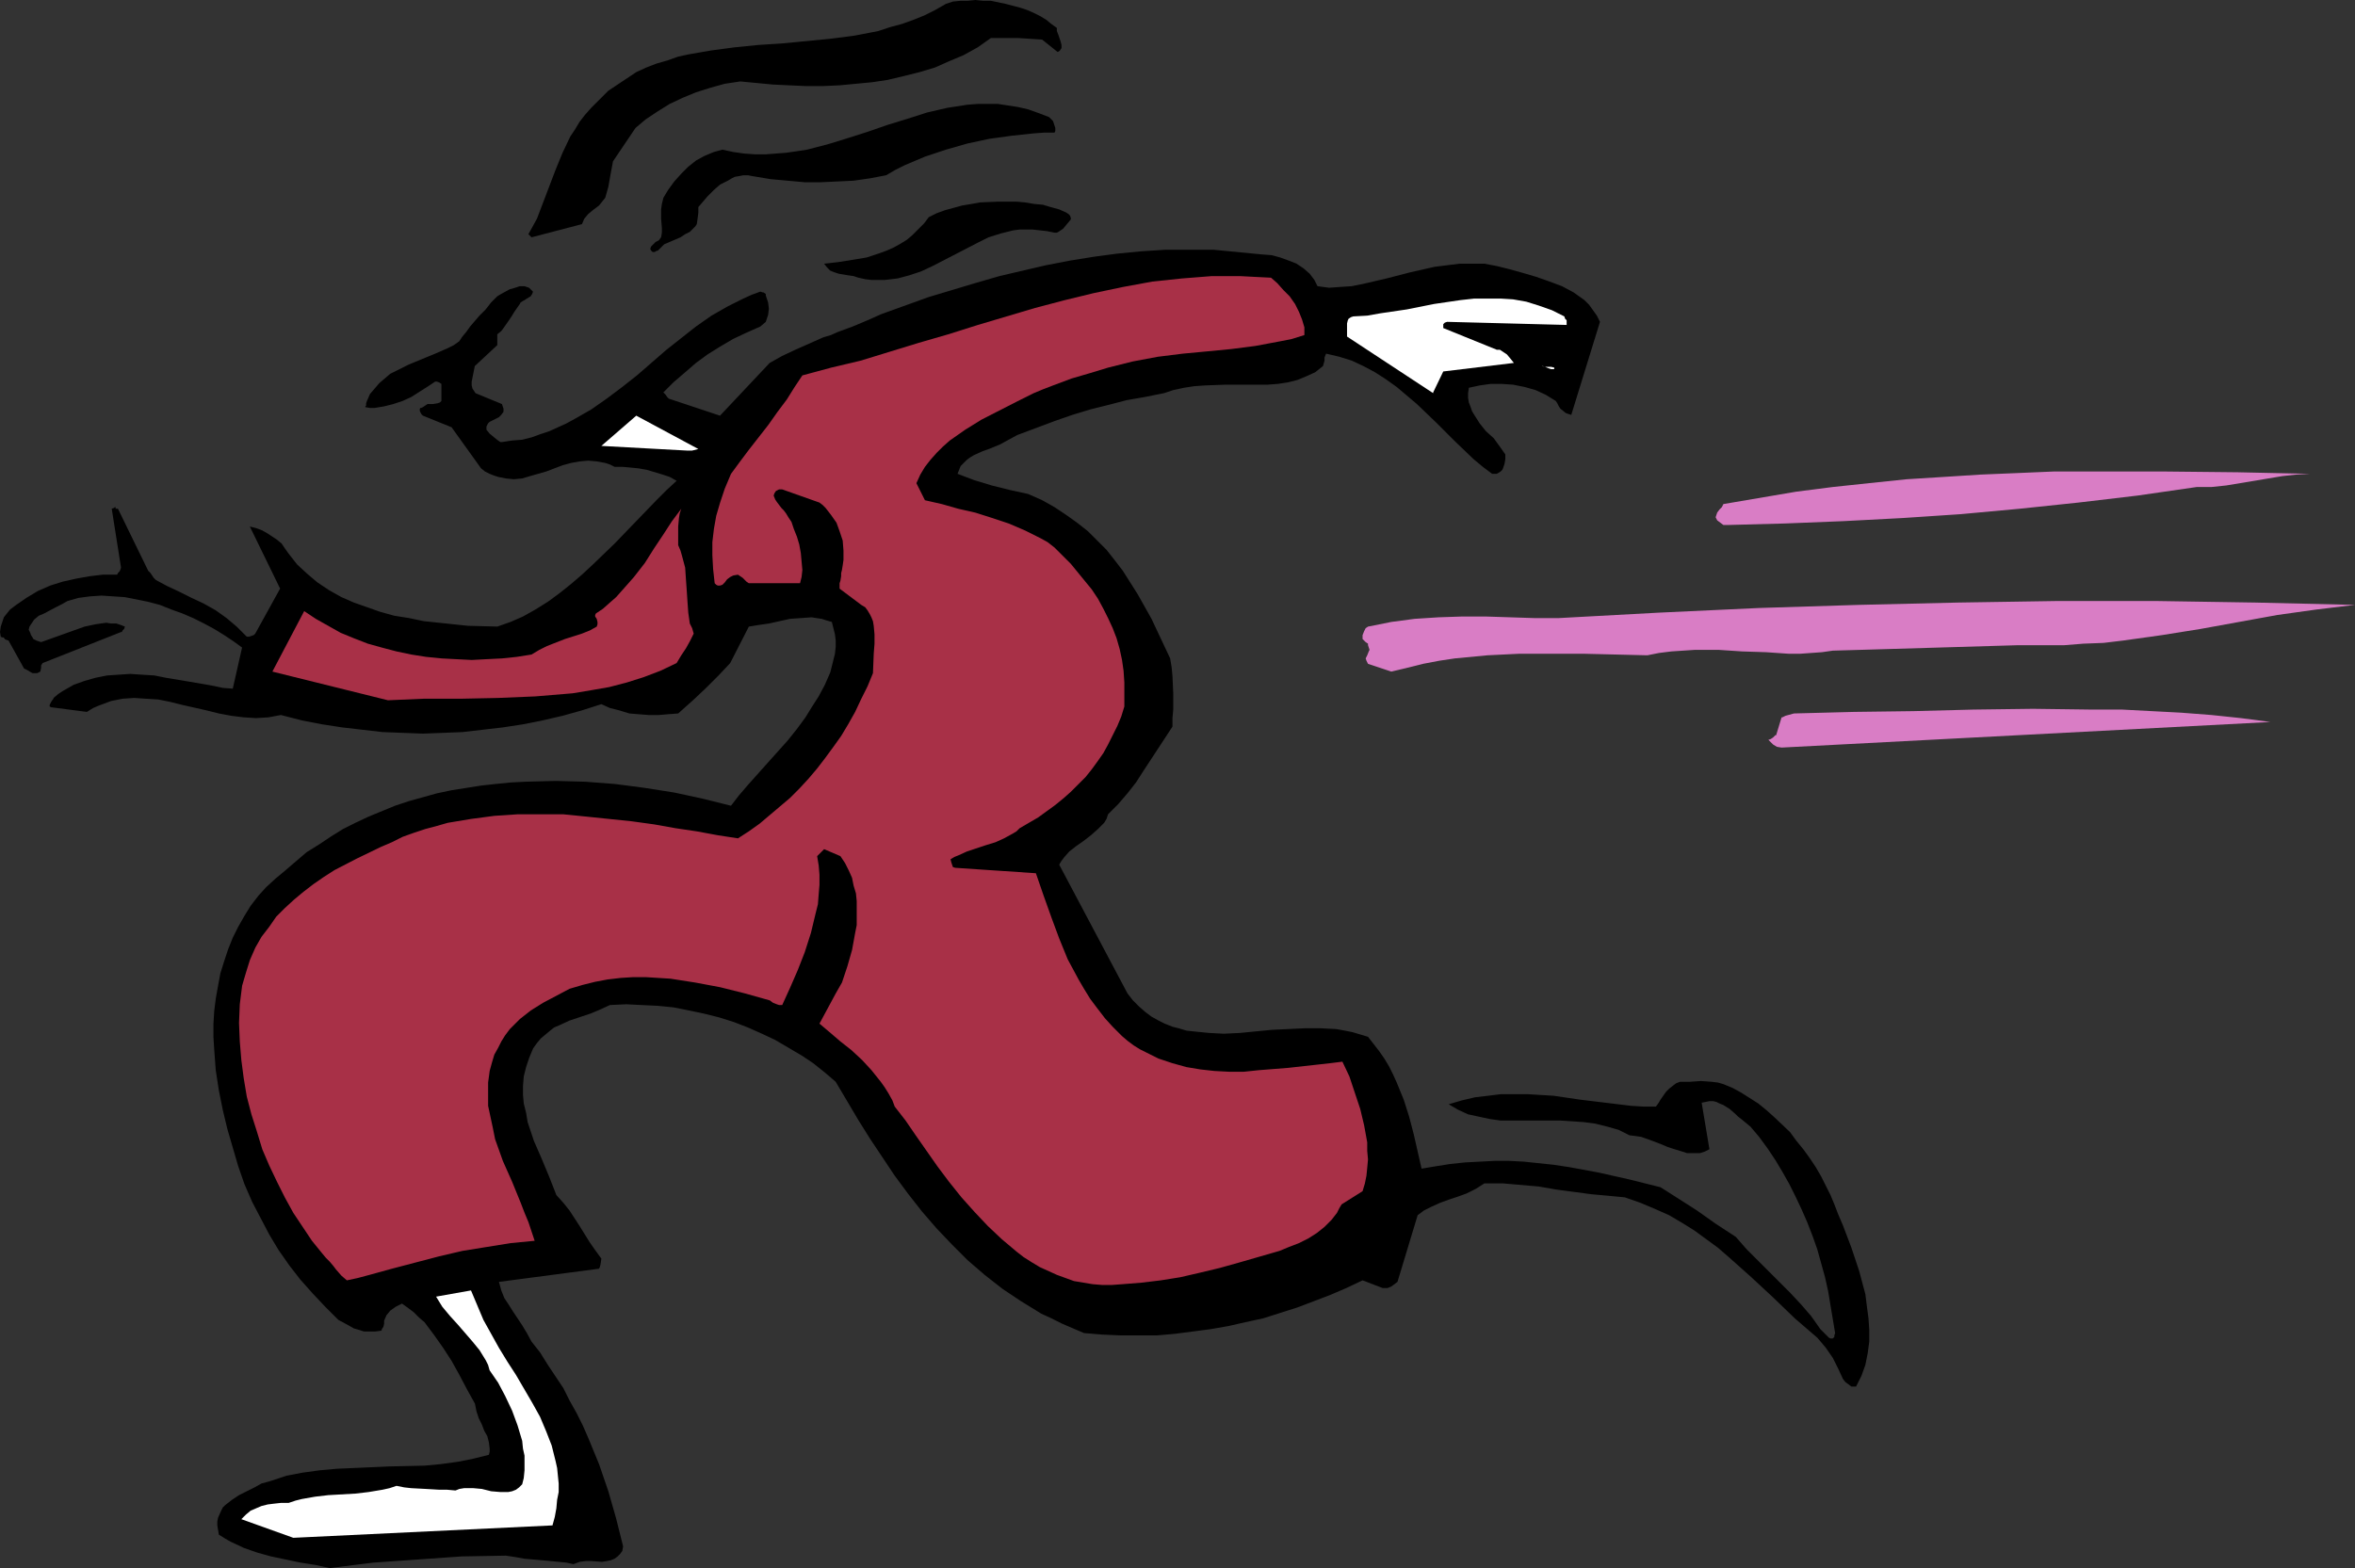
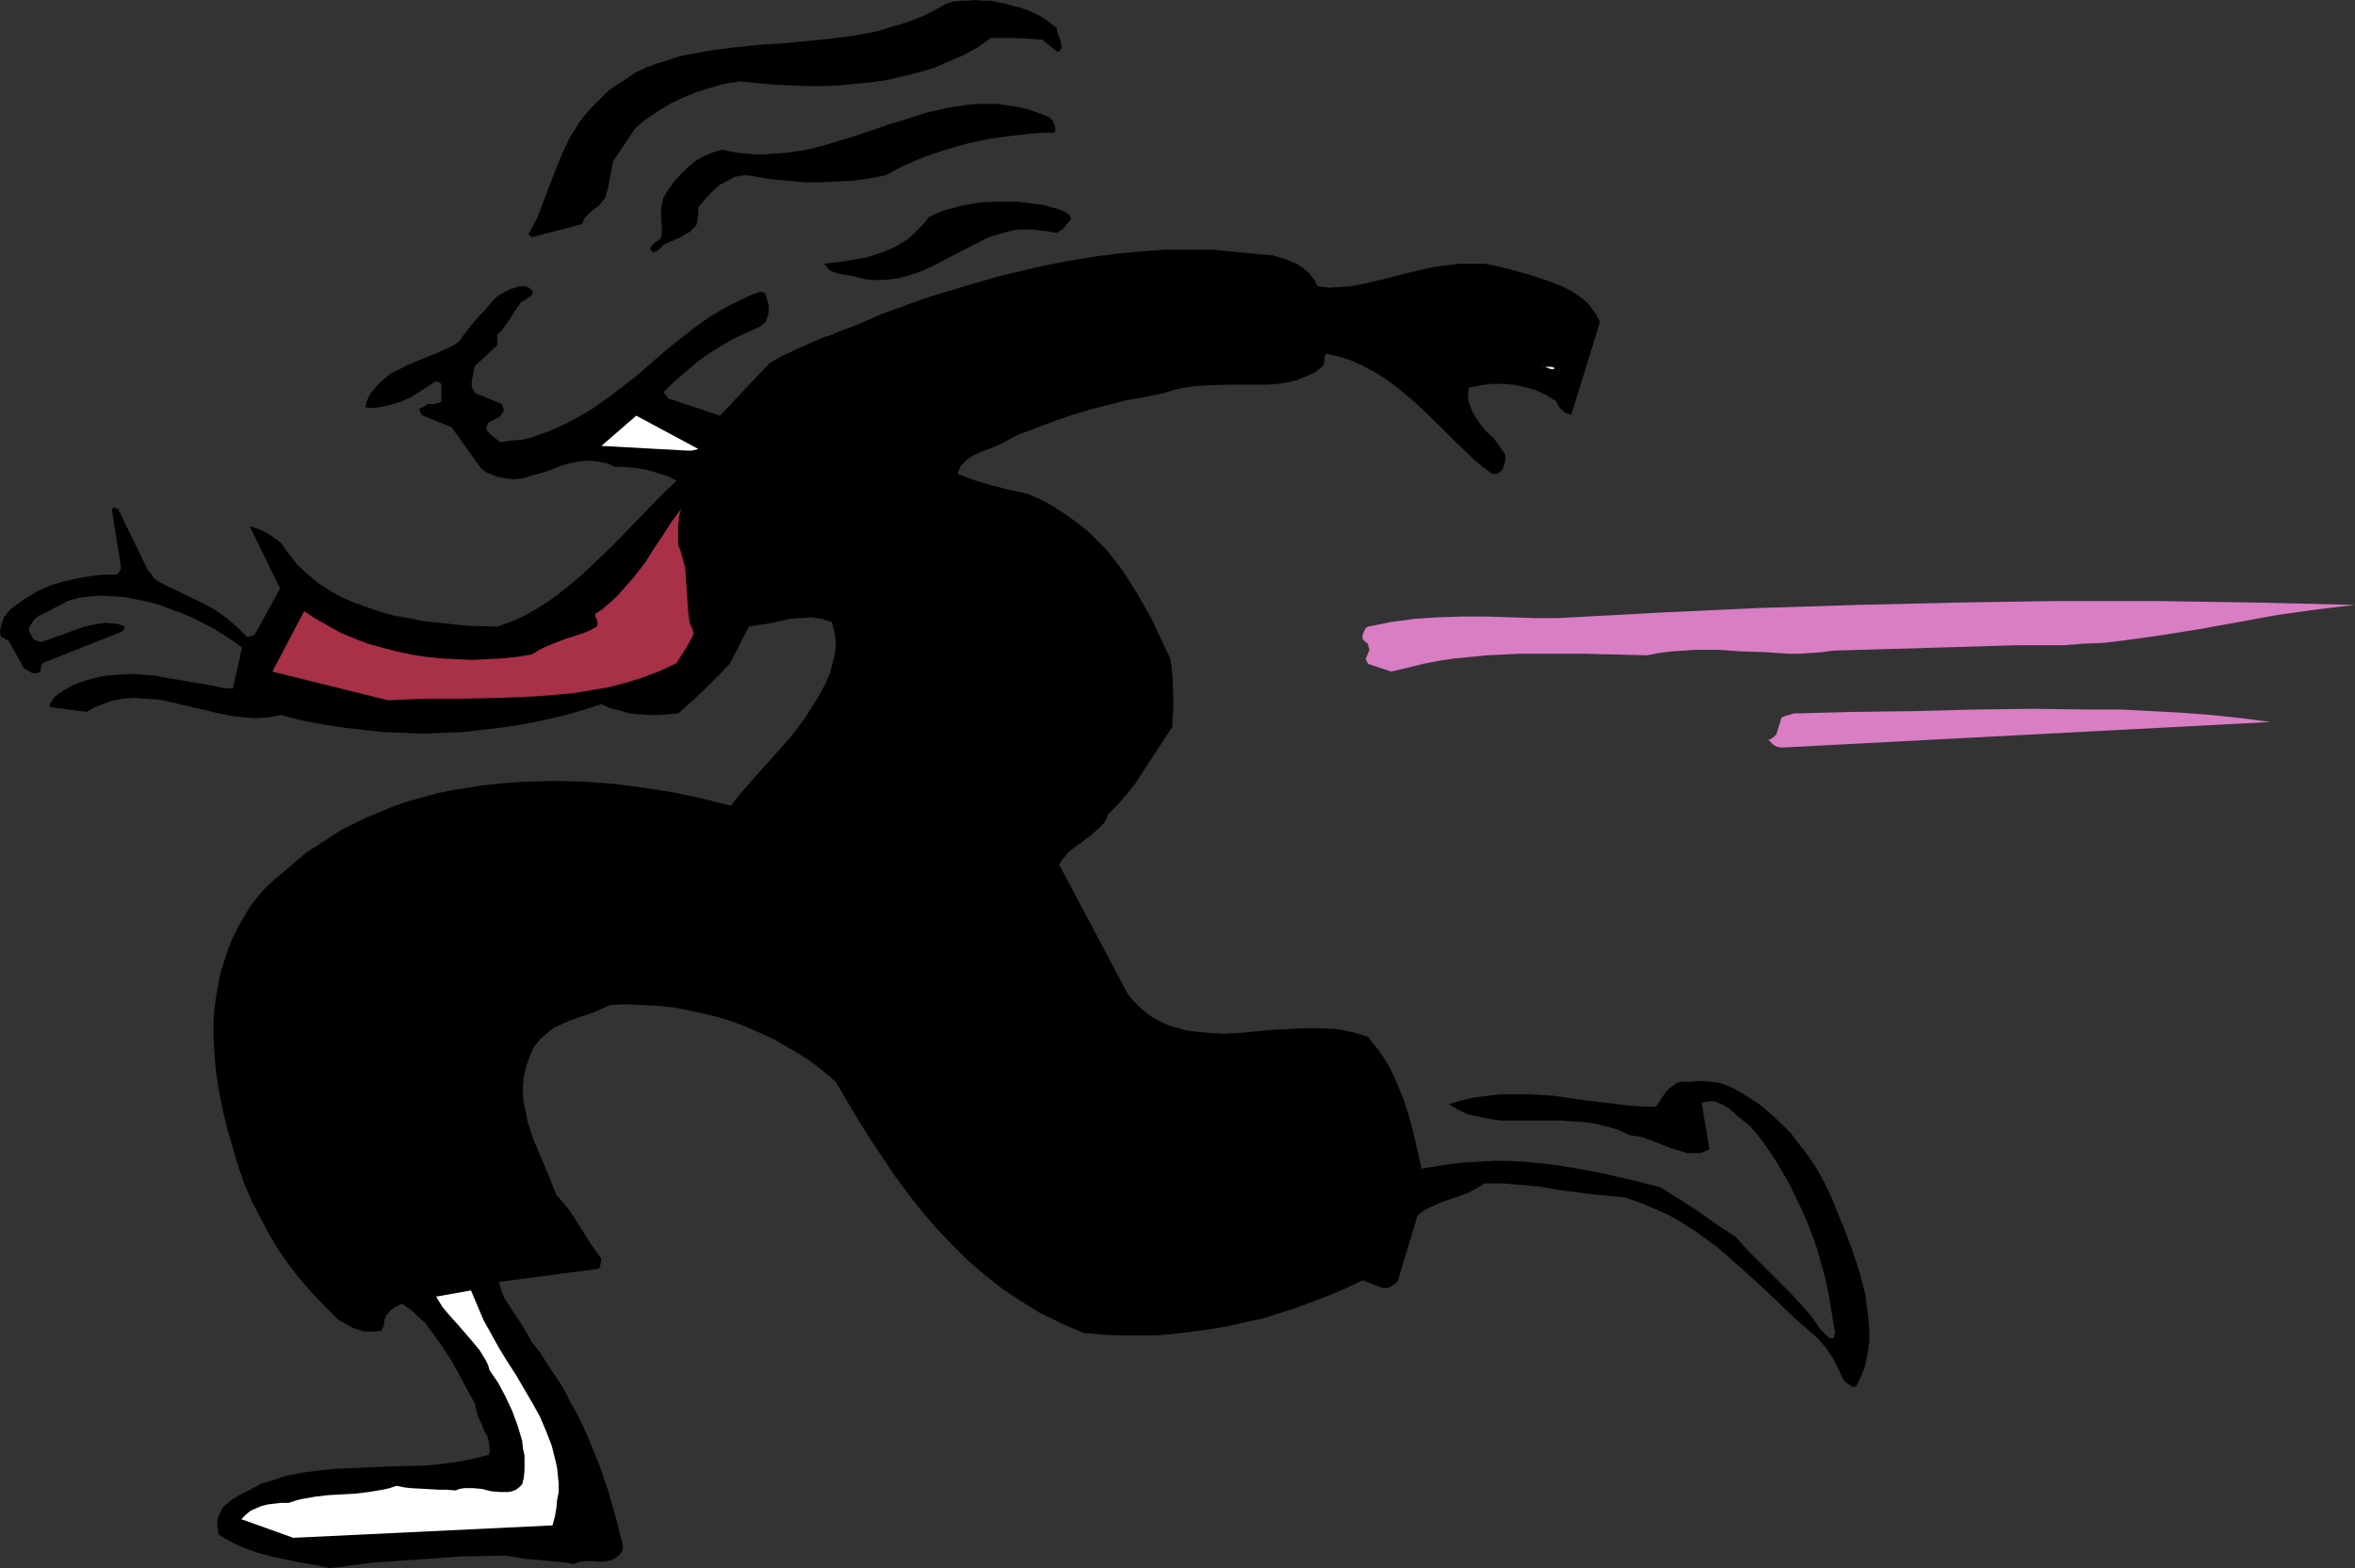
<svg xmlns="http://www.w3.org/2000/svg" xmlns:ns1="http://sodipodi.sourceforge.net/DTD/sodipodi-0.dtd" xmlns:ns2="http://www.inkscape.org/namespaces/inkscape" version="1.0" width="129.766mm" height="86.427mm" id="svg13" ns1:docname="Woman Running.wmf">
  <rect width="100%" height="100%" fill="#333333" stroke="none" />
  <ns1:namedview id="namedview13" pagecolor="#ffffff" bordercolor="#000000" borderopacity="0.25" ns2:showpageshadow="2" ns2:pageopacity="0.0" ns2:pagecheckerboard="0" ns2:deskcolor="#d1d1d1" ns2:document-units="mm" />
  <defs id="defs1">
    <pattern id="WMFhbasepattern" patternUnits="userSpaceOnUse" width="6" height="6" x="0" y="0" />
  </defs>
  <path style="fill:#000000;fill-opacity:1;fill-rule:evenodd;stroke:none" d="m 68.68,326.653 9.05,-1.131 9.211,-0.646 9.211,-0.646 9.211,-0.162 2.101,0.323 1.778,0.323 3.717,0.323 3.394,0.323 1.616,0.162 1.454,0.323 1.293,-0.485 1.293,-0.162 h 1.131 l 2.262,0.162 0.97,-0.162 0.808,-0.162 0.808,-0.323 0.646,-0.485 0.485,-0.485 0.485,-0.646 0.162,-0.969 -1.454,-5.816 -1.616,-5.654 -1.939,-5.654 -2.262,-5.493 -1.131,-2.585 -1.293,-2.585 -1.454,-2.585 -1.293,-2.585 -1.616,-2.423 -1.616,-2.423 -1.616,-2.585 -1.778,-2.262 -0.97,-1.777 -0.97,-1.615 -1.939,-2.908 -0.808,-1.292 -0.97,-1.454 -0.646,-1.615 -0.485,-1.777 20.846,-2.746 0.162,-0.323 0.162,-0.646 0.162,-1.131 -1.293,-1.777 -1.131,-1.615 -2.101,-3.393 -2.101,-3.231 -1.293,-1.615 -1.454,-1.615 -1.454,-3.716 -1.616,-3.877 -1.616,-3.716 -1.293,-3.877 -0.323,-1.939 -0.485,-1.939 -0.162,-1.777 v -1.939 l 0.162,-1.939 0.485,-1.939 0.646,-1.939 0.808,-1.939 0.808,-1.131 0.808,-0.969 0.97,-0.808 0.97,-0.808 0.808,-0.646 1.131,-0.485 2.101,-0.969 4.363,-1.454 1.939,-0.808 2.101,-0.969 3.394,-0.162 3.232,0.162 3.394,0.162 3.232,0.323 3.232,0.646 3.07,0.646 3.232,0.808 3.07,0.969 2.909,1.131 2.909,1.292 2.747,1.292 2.747,1.615 2.747,1.615 2.424,1.615 2.424,1.939 2.262,1.939 4.686,7.916 2.424,3.877 2.586,3.877 2.586,3.877 2.747,3.716 2.909,3.716 3.07,3.554 3.232,3.393 3.232,3.231 3.555,3.069 3.717,2.908 3.878,2.585 4.202,2.585 2.101,0.969 2.262,1.131 2.262,0.969 2.262,0.969 3.878,0.323 3.717,0.162 h 3.717 3.878 l 3.717,-0.323 3.717,-0.485 3.717,-0.485 3.717,-0.646 3.555,-0.808 3.717,-0.808 3.555,-1.131 3.555,-1.131 3.394,-1.292 3.394,-1.292 3.394,-1.454 3.394,-1.615 4.202,1.615 h 0.97 l 0.808,-0.323 0.646,-0.485 0.646,-0.485 4.202,-13.893 1.293,-0.969 1.616,-0.808 1.778,-0.808 1.778,-0.646 1.939,-0.646 1.778,-0.646 1.939,-0.969 1.778,-1.131 h 3.878 l 3.717,0.323 3.717,0.323 3.717,0.646 7.272,0.969 3.555,0.323 3.394,0.323 3.232,1.131 3.07,1.292 2.909,1.292 2.747,1.615 2.586,1.615 2.424,1.777 2.424,1.777 2.424,2.1 4.525,4.039 4.525,4.2 4.525,4.362 4.686,4.039 0.97,1.131 0.808,0.969 1.454,2.1 1.131,2.262 0.97,2.1 0.485,0.646 0.646,0.485 0.646,0.485 h 0.485 0.485 l 1.131,-2.262 0.808,-2.262 0.485,-2.423 0.323,-2.423 v -2.423 l -0.162,-2.423 -0.323,-2.423 -0.323,-2.585 -0.646,-2.423 -0.646,-2.423 -1.616,-4.846 -1.778,-4.685 -0.97,-2.262 -0.808,-2.1 -0.808,-1.939 -0.97,-1.939 -0.97,-1.939 -1.131,-1.939 -1.293,-1.939 -1.293,-1.777 -1.454,-1.777 -1.293,-1.777 -3.232,-3.069 -1.616,-1.454 -1.778,-1.454 -1.778,-1.131 -1.778,-1.131 -1.778,-0.969 -1.939,-0.808 -1.131,-0.323 -1.293,-0.162 -2.262,-0.162 -2.262,0.162 h -2.101 l -0.808,0.323 -0.646,0.485 -0.808,0.646 -0.646,0.646 -1.131,1.615 -0.485,0.808 -0.485,0.646 h -2.586 l -2.586,-0.162 -5.333,-0.646 -5.333,-0.646 -5.494,-0.808 -5.333,-0.323 h -2.909 -2.747 l -2.586,0.323 -2.747,0.323 -2.747,0.646 -2.747,0.808 1.939,1.131 2.101,0.969 2.262,0.485 2.262,0.485 2.262,0.323 h 2.424 10.019 l 2.424,0.162 2.424,0.162 2.424,0.323 2.586,0.646 2.262,0.646 2.262,1.131 1.293,0.162 1.131,0.162 2.262,0.808 2.101,0.808 1.131,0.485 0.97,0.323 2.101,0.646 0.97,0.323 h 0.97 0.97 0.808 l 0.97,-0.323 0.97,-0.485 -1.616,-9.693 0.808,-0.162 0.808,-0.162 h 0.808 l 0.646,0.162 0.646,0.323 0.808,0.323 1.293,0.808 1.293,1.131 0.485,0.485 0.646,0.485 0.97,0.808 0.97,0.808 1.778,2.1 1.778,2.423 1.616,2.423 1.454,2.423 1.454,2.585 1.293,2.585 1.293,2.746 1.131,2.585 1.131,2.908 0.97,2.746 0.808,2.908 0.808,2.908 0.646,2.908 0.485,2.908 0.485,2.908 0.485,2.908 -0.162,0.485 v 0.323 l -0.162,0.162 -0.162,0.162 h -0.485 l -0.323,-0.162 -0.485,-0.485 -0.485,-0.485 -0.485,-0.485 -0.323,-0.323 -1.939,-2.746 -2.101,-2.423 -2.262,-2.423 -2.262,-2.262 -4.525,-4.523 -2.262,-2.262 -2.262,-2.585 -4.202,-2.746 -3.878,-2.746 -4.04,-2.585 -3.555,-2.262 -6.464,-1.615 -6.464,-1.454 -6.141,-1.131 -3.232,-0.485 -3.07,-0.323 -3.07,-0.323 -3.07,-0.162 h -3.07 l -3.07,0.162 -3.07,0.162 -3.07,0.323 -3.07,0.485 -2.909,0.485 -0.808,-3.554 -0.808,-3.554 -0.97,-3.716 -1.131,-3.554 -1.454,-3.554 -0.808,-1.777 -0.808,-1.615 -0.97,-1.615 -1.131,-1.615 -1.131,-1.454 -1.131,-1.454 -1.616,-0.485 -1.616,-0.485 -1.616,-0.323 -1.778,-0.323 -3.232,-0.162 h -3.394 l -3.394,0.162 -3.394,0.162 -6.626,0.646 -3.394,0.162 -3.07,-0.162 -3.232,-0.323 -1.454,-0.162 -1.616,-0.485 -1.293,-0.323 -1.616,-0.646 -1.293,-0.646 -1.454,-0.808 -1.293,-0.969 -1.293,-1.131 -1.293,-1.292 -1.131,-1.454 -14.221,-26.817 0.485,-0.808 0.485,-0.646 1.131,-1.292 1.454,-1.131 1.616,-1.131 1.454,-1.131 1.454,-1.292 1.293,-1.292 0.485,-0.808 0.323,-0.969 2.101,-2.1 1.939,-2.262 1.778,-2.262 1.454,-2.262 3.07,-4.685 3.07,-4.685 v -1.777 l 0.162,-1.777 v -3.393 l -0.162,-3.554 -0.162,-1.777 -0.323,-1.939 -2.586,-5.493 -1.293,-2.746 -2.909,-5.17 -3.07,-4.846 -1.616,-2.1 -1.778,-2.262 -1.939,-1.939 -1.939,-1.939 -2.262,-1.777 -2.262,-1.615 -2.424,-1.615 -2.586,-1.454 -2.909,-1.292 -3.717,-0.808 -3.878,-0.969 -3.717,-1.131 -3.394,-1.292 0.323,-0.808 0.323,-0.808 0.646,-0.646 0.646,-0.646 0.646,-0.485 0.808,-0.485 1.778,-0.808 1.778,-0.646 1.939,-0.808 1.778,-0.969 1.778,-0.969 3.878,-1.454 3.878,-1.454 3.717,-1.292 3.717,-1.131 3.878,-0.969 3.717,-0.969 3.717,-0.646 4.04,-0.808 1.939,-0.646 2.262,-0.485 2.101,-0.323 2.262,-0.162 4.363,-0.162 h 4.525 4.202 l 2.101,-0.162 2.101,-0.323 1.939,-0.485 1.939,-0.808 1.778,-0.808 1.616,-1.292 0.323,-1.131 v -0.646 l 0.323,-0.808 2.747,0.646 2.586,0.808 2.424,1.131 2.424,1.292 2.262,1.454 2.262,1.615 2.101,1.777 2.101,1.777 4.04,3.877 3.878,3.877 3.878,3.716 1.939,1.615 1.939,1.454 h 0.97 l 0.808,-0.485 0.323,-0.323 0.162,-0.323 0.323,-0.969 0.162,-0.969 v -0.969 l -1.131,-1.615 -1.293,-1.777 -1.616,-1.454 -1.293,-1.615 -1.131,-1.777 -0.485,-0.808 -0.323,-0.969 -0.323,-0.808 -0.162,-0.969 v -0.969 l 0.162,-1.131 2.262,-0.485 2.262,-0.323 h 2.262 l 2.424,0.162 2.424,0.485 2.262,0.646 2.101,0.969 2.101,1.292 0.323,0.485 0.323,0.646 0.323,0.485 0.808,0.646 v 0 l 0.162,0.162 0.323,0.162 0.485,0.162 0.485,0.162 5.979,-19.386 -0.646,-1.292 -0.808,-1.131 -0.808,-1.131 -0.97,-0.969 -1.131,-0.808 -1.131,-0.808 -2.424,-1.292 -2.586,-0.969 -2.747,-0.969 -2.747,-0.808 -2.909,-0.808 -2.586,-0.646 -2.586,-0.485 h -2.586 -2.586 l -2.586,0.323 -2.586,0.323 -5.01,1.131 -5.01,1.292 -4.848,1.131 -2.424,0.485 -2.424,0.162 -2.262,0.162 -2.424,-0.323 -0.646,-1.292 -0.97,-1.292 -1.293,-1.131 -1.454,-0.969 -1.616,-0.646 -1.778,-0.646 -1.778,-0.485 -2.101,-0.162 -5.01,-0.485 -5.01,-0.485 h -5.01 -5.01 l -5.01,0.323 -5.01,0.485 -4.848,0.646 -5.01,0.808 -5.01,0.969 -4.848,1.131 -4.848,1.131 -5.01,1.454 -4.848,1.454 -4.848,1.454 -9.858,3.554 -2.909,1.292 -3.07,1.292 -3.07,1.131 -1.454,0.646 -1.616,0.485 -2.909,1.292 -2.909,1.292 -2.747,1.292 -2.586,1.454 -10.342,10.985 -10.666,-3.554 -0.162,-0.162 -0.162,-0.162 -0.323,-0.485 -0.485,-0.485 2.101,-2.1 2.262,-1.939 2.424,-2.1 2.424,-1.777 2.586,-1.615 2.747,-1.615 2.747,-1.292 2.909,-1.292 1.131,-0.969 0.485,-1.454 0.162,-1.292 -0.162,-1.292 -0.485,-1.454 v -0.162 -0.162 l -0.485,-0.323 h -0.162 l -0.485,-0.162 -1.778,0.646 -1.778,0.808 -1.616,0.808 -1.616,0.808 -3.394,1.939 -3.232,2.262 -3.07,2.423 -3.07,2.423 -6.141,5.331 -3.07,2.423 -3.232,2.423 -3.232,2.262 -3.394,1.939 -1.778,0.969 -1.778,0.808 -1.778,0.808 -1.939,0.646 -1.778,0.646 -1.939,0.485 -2.101,0.162 -2.101,0.323 h -0.323 l -0.485,-0.323 -0.808,-0.646 -0.97,-0.808 -0.646,-0.808 v -0.646 l 0.323,-0.646 0.323,-0.323 0.646,-0.323 1.293,-0.646 0.485,-0.485 0.485,-0.646 v -0.162 -0.485 l -0.162,-0.485 -0.162,-0.485 -5.494,-2.262 -0.323,-0.485 -0.323,-0.485 -0.162,-0.646 v -0.808 l 0.323,-1.615 0.323,-1.615 4.686,-4.362 v -2.262 l 0.808,-0.646 0.485,-0.646 1.131,-1.615 0.646,-0.969 0.485,-0.808 1.131,-1.615 0.162,-0.323 0.485,-0.323 0.323,-0.162 0.485,-0.323 0.808,-0.485 0.323,-0.485 0.162,-0.485 -0.323,-0.323 -0.485,-0.485 -0.485,-0.162 -0.485,-0.162 h -0.97 l -0.97,0.323 -1.131,0.323 -1.778,0.969 -0.808,0.485 -1.293,1.292 -1.131,1.454 -1.293,1.292 -0.97,1.131 -0.97,1.131 -0.808,1.131 -0.808,0.969 -0.646,0.969 -1.131,0.808 -1.293,0.646 -2.586,1.131 -2.747,1.131 -2.747,1.131 -2.586,1.292 -1.293,0.646 -1.131,0.969 -1.131,0.969 -0.97,1.131 -0.97,1.131 -0.646,1.454 -0.162,0.485 v 0.485 l -0.162,0.162 v 0.162 l 0.97,0.162 h 0.97 l 1.939,-0.323 1.939,-0.485 1.939,-0.646 1.778,-0.808 1.778,-1.131 1.778,-1.131 1.454,-0.969 h 0.323 l 0.485,0.162 0.485,0.323 v 3.554 l -0.323,0.323 -0.485,0.162 -0.97,0.162 H 89.041 l -0.485,0.323 -0.485,0.323 -0.323,0.162 h -0.162 l -0.162,0.162 v 0.485 l 0.162,0.323 0.162,0.323 0.323,0.323 5.979,2.423 6.141,8.562 0.808,0.646 0.97,0.485 0.808,0.323 0.97,0.323 1.616,0.323 1.616,0.162 1.778,-0.162 1.616,-0.485 3.394,-0.969 3.394,-1.292 1.778,-0.485 1.778,-0.323 1.778,-0.162 1.778,0.162 1.778,0.323 0.97,0.323 0.97,0.485 h 1.616 l 1.778,0.162 1.616,0.162 1.778,0.323 1.616,0.485 1.616,0.485 1.454,0.485 1.454,0.808 -2.101,1.939 -2.101,2.1 -4.363,4.523 -4.363,4.523 -4.525,4.362 -2.262,2.1 -2.262,1.939 -2.424,1.939 -2.424,1.777 -2.586,1.615 -2.586,1.454 -2.586,1.131 -2.747,0.969 -6.141,-0.162 -6.141,-0.646 -3.07,-0.323 -3.07,-0.646 -3.07,-0.485 -2.909,-0.808 -2.747,-0.969 -2.747,-0.969 -2.586,-1.131 -2.586,-1.454 -2.424,-1.615 -2.101,-1.777 -2.101,-1.939 -1.778,-2.262 -0.808,-1.131 -0.646,-0.969 -0.97,-0.808 -0.97,-0.646 -0.97,-0.646 -1.131,-0.646 -1.293,-0.485 -1.293,-0.323 6.302,12.924 -5.171,9.37 -0.323,0.323 -0.485,0.162 -0.485,0.162 h -0.485 l -0.97,-0.969 -1.131,-1.131 -2.101,-1.777 -2.262,-1.615 -2.586,-1.454 -2.424,-1.131 -1.293,-0.646 -1.293,-0.646 -2.424,-1.131 -2.424,-1.292 -0.485,-0.485 -0.323,-0.485 -0.323,-0.485 -0.485,-0.485 -6.302,-12.924 h -0.323 -0.162 v -0.323 0 h -0.162 l -0.162,0.162 -0.485,0.162 1.939,12.278 v 0 l -0.162,0.485 -0.162,0.323 -0.323,0.323 -0.162,0.323 h -2.909 l -2.747,0.323 -2.747,0.485 -2.909,0.646 -2.586,0.808 -2.586,1.131 -2.424,1.454 -2.101,1.454 -0.646,0.485 -0.646,0.485 -0.646,0.808 -0.646,0.808 -0.323,0.969 -0.323,0.969 L 0,131.663 l 0.162,0.969 0.323,0.162 h 0.323 v 0.162 h 0.162 v 0.162 l 0.323,0.162 0.485,0.162 3.232,5.816 0.646,0.323 0.808,0.485 0.323,0.162 h 0.485 0.485 l 0.646,-0.323 0.162,-0.808 v -0.485 l 0.323,-0.485 16.322,-6.462 h 0.162 l 0.162,-0.323 0.323,-0.323 0.162,-0.485 -0.808,-0.323 -0.97,-0.323 h -1.131 l -0.97,-0.162 -1.131,0.162 -1.131,0.162 -2.262,0.485 -2.262,0.808 -2.262,0.808 -2.262,0.808 -2.262,0.808 -0.485,-0.162 -0.485,-0.162 -0.646,-0.323 -0.162,-0.323 -0.323,-0.485 -0.162,-0.485 -0.323,-0.646 0.162,-0.646 0.323,-0.485 0.646,-0.969 0.97,-0.808 1.131,-0.485 2.424,-1.292 1.293,-0.646 1.131,-0.646 2.262,-0.646 2.424,-0.323 2.424,-0.162 2.424,0.162 2.424,0.162 2.424,0.485 2.424,0.485 2.424,0.646 2.424,0.969 2.262,0.808 2.262,0.969 2.262,1.131 2.101,1.131 2.101,1.292 1.939,1.292 1.778,1.292 -1.939,8.562 -2.101,-0.162 -2.262,-0.485 -4.686,-0.808 -4.848,-0.808 -2.424,-0.485 -2.586,-0.162 -2.424,-0.162 -2.424,0.162 -2.424,0.162 -2.424,0.485 -2.262,0.646 -2.262,0.808 -2.262,1.292 -0.97,0.646 -0.97,0.808 v 0.162 l -0.162,0.162 -0.323,0.485 -0.323,0.646 v 0.323 l 0.323,0.162 7.434,0.969 1.293,-0.808 1.131,-0.485 1.293,-0.485 1.293,-0.485 2.424,-0.485 2.424,-0.162 2.424,0.162 2.586,0.162 2.424,0.485 2.586,0.646 5.01,1.131 2.586,0.646 2.586,0.485 2.586,0.323 2.586,0.162 2.586,-0.162 2.586,-0.485 4.363,1.131 4.202,0.808 4.202,0.646 4.202,0.485 4.202,0.485 4.202,0.162 4.202,0.162 4.202,-0.162 4.04,-0.162 4.202,-0.485 4.202,-0.485 4.202,-0.646 4.04,-0.808 4.202,-0.969 4.04,-1.131 4.04,-1.292 1.778,0.808 1.939,0.485 2.101,0.646 1.939,0.162 2.101,0.162 h 2.101 l 1.939,-0.162 2.101,-0.162 1.616,-1.454 1.454,-1.292 2.747,-2.585 2.586,-2.585 2.424,-2.585 3.878,-7.593 1.939,-0.323 2.262,-0.323 4.363,-0.969 2.262,-0.162 2.262,-0.162 0.97,0.162 1.131,0.162 0.97,0.323 1.131,0.323 0.323,1.292 0.323,1.292 0.162,1.292 v 1.292 l -0.162,1.454 -0.323,1.292 -0.646,2.585 -1.131,2.585 -1.293,2.423 -1.454,2.262 -1.293,2.1 -1.778,2.423 -1.939,2.423 -4.202,4.685 -4.04,4.523 -1.939,2.262 -1.616,2.1 -5.818,-1.454 -5.979,-1.292 -6.141,-0.969 -6.141,-0.808 -6.302,-0.485 -6.141,-0.162 -6.302,0.162 -3.07,0.162 -3.232,0.323 -2.909,0.323 -3.07,0.485 -3.07,0.485 -3.07,0.646 -2.909,0.808 -2.909,0.808 -2.909,0.969 -2.747,1.131 -2.747,1.131 -2.747,1.292 -2.586,1.292 -2.586,1.615 -2.424,1.615 -2.586,1.615 -2.262,1.939 -2.262,1.939 -1.939,1.615 -1.939,1.777 -1.616,1.777 -1.616,2.1 -1.293,2.1 -1.293,2.262 -1.131,2.262 -0.97,2.423 -0.808,2.423 -0.808,2.585 -0.485,2.585 -0.485,2.746 -0.323,2.585 -0.162,2.746 v 2.585 l 0.162,2.585 0.323,4.362 0.646,4.2 0.808,4.039 0.97,4.039 1.131,3.877 1.131,3.877 1.293,3.716 1.616,3.716 1.778,3.393 1.778,3.393 1.939,3.231 2.262,3.231 2.262,2.908 2.586,2.908 2.586,2.746 2.747,2.746 2.101,1.131 1.131,0.646 1.131,0.323 0.97,0.323 h 1.293 0.97 l 1.293,-0.162 0.162,-0.162 v -0.162 l 0.323,-0.485 0.162,-0.646 v -0.646 l 0.485,-1.131 0.808,-0.969 1.131,-0.808 1.293,-0.646 1.131,0.808 1.293,0.969 1.131,1.131 1.131,0.969 1.939,2.585 1.939,2.746 1.778,2.746 1.616,2.908 1.616,3.069 1.616,2.908 0.323,1.615 0.485,1.454 0.646,1.292 0.485,1.292 0.646,1.131 0.323,1.292 0.162,1.292 v 0.646 l -0.162,0.646 -3.232,0.808 -3.232,0.646 -3.555,0.485 -3.394,0.323 -7.272,0.162 -7.272,0.323 -3.717,0.162 -3.555,0.323 -3.555,0.485 -3.394,0.646 -3.394,1.131 -1.778,0.485 -1.454,0.808 -1.616,0.808 -1.616,0.808 -1.454,0.969 -1.454,1.131 -0.485,0.485 -0.323,0.646 -0.646,1.454 -0.162,0.808 v 0.808 l 0.162,0.969 0.162,0.969 1.293,0.808 1.131,0.646 2.747,1.292 2.747,0.969 2.909,0.808 6.141,1.292 3.07,0.485 z" id="path1" />
  <path style="fill:#ffffff;fill-opacity:1;fill-rule:evenodd;stroke:none" d="m 61.085,320.353 53.974,-2.585 0.485,-1.777 0.323,-1.777 0.162,-1.777 0.323,-1.615 v -1.777 l -0.162,-1.615 -0.162,-1.615 -0.323,-1.454 -0.808,-3.231 -1.131,-2.908 -1.293,-3.069 -1.616,-2.908 -3.394,-5.816 -1.778,-2.746 -1.778,-2.908 -1.616,-2.908 -1.616,-2.908 -1.293,-3.069 -1.293,-3.069 -7.272,1.292 1.293,2.1 1.616,1.939 1.616,1.777 3.07,3.554 1.454,1.777 1.293,2.1 0.485,0.969 0.323,1.131 1.778,2.585 1.454,2.746 1.454,3.069 1.131,3.069 0.97,3.231 0.162,1.615 0.323,1.454 v 1.615 1.454 l -0.162,1.615 -0.323,1.292 -0.646,0.646 -0.646,0.485 -0.808,0.323 -0.808,0.162 h -0.808 -0.808 l -1.939,-0.162 -1.939,-0.485 -1.778,-0.162 H 97.606 96.637 l -0.97,0.162 -0.808,0.323 -1.778,-0.162 h -1.616 l -2.747,-0.162 -3.07,-0.162 -1.454,-0.162 -1.616,-0.323 -1.454,0.485 -1.454,0.323 -2.909,0.485 -2.747,0.323 -5.656,0.323 -2.747,0.323 -2.747,0.485 -1.293,0.323 -1.454,0.485 h -1.616 l -1.454,0.162 -1.293,0.162 -1.293,0.323 -1.131,0.485 -1.131,0.485 -0.97,0.808 -0.97,0.969 z" id="path2" />
-   <path style="fill:#a83047;fill-opacity:1;fill-rule:evenodd;stroke:none" d="m 233.673,267.526 4.04,-0.323 4.04,-0.485 4.04,-0.646 4.202,-0.969 4.04,-0.969 4.04,-1.131 8.403,-2.423 1.939,-0.808 2.101,-0.808 1.939,-0.969 1.778,-1.131 1.616,-1.292 1.454,-1.454 1.131,-1.454 0.485,-0.969 0.485,-0.808 4.363,-2.746 0.485,-1.615 0.323,-1.615 0.162,-1.615 0.162,-1.777 -0.162,-1.777 v -1.777 l -0.646,-3.554 -0.808,-3.393 -1.131,-3.393 -1.131,-3.393 -1.454,-3.069 -2.586,0.323 -2.909,0.323 -5.818,0.646 -6.141,0.485 -3.07,0.323 h -3.07 l -3.07,-0.162 -2.909,-0.323 -2.909,-0.485 -2.909,-0.808 -2.909,-0.969 -2.586,-1.292 -1.293,-0.646 -1.293,-0.808 -1.293,-0.969 -1.131,-0.969 -1.939,-1.939 -1.616,-1.777 -1.616,-2.1 -1.454,-1.939 -1.293,-2.1 -1.131,-1.939 -1.131,-2.1 -1.131,-2.1 -1.778,-4.362 -1.616,-4.362 -1.616,-4.523 -1.616,-4.685 -16.806,-1.131 -0.485,-0.162 -0.162,-0.485 -0.162,-0.485 -0.162,-0.646 0.808,-0.485 0.808,-0.323 1.778,-0.808 1.939,-0.646 1.939,-0.646 2.101,-0.646 1.778,-0.808 1.778,-0.969 0.808,-0.485 0.646,-0.646 1.939,-1.131 1.939,-1.131 1.778,-1.292 1.778,-1.292 1.778,-1.454 1.454,-1.292 1.616,-1.615 1.454,-1.454 1.293,-1.615 1.293,-1.777 1.131,-1.615 0.97,-1.777 0.97,-1.939 0.97,-1.939 0.808,-1.939 0.646,-2.1 v -2.423 -2.585 l -0.162,-2.423 -0.323,-2.262 -0.485,-2.262 -0.646,-2.262 -0.808,-2.1 -0.97,-2.1 -0.97,-1.939 -1.131,-2.1 -1.293,-1.939 -1.454,-1.777 -1.454,-1.777 -1.454,-1.777 -1.778,-1.777 -1.616,-1.615 -1.454,-1.131 -1.454,-0.808 -3.232,-1.615 -3.394,-1.454 -3.394,-1.131 -3.555,-1.131 -3.555,-0.808 -3.394,-0.969 -3.555,-0.808 -1.778,-3.554 0.808,-1.777 0.97,-1.615 1.131,-1.454 1.293,-1.454 1.293,-1.292 1.454,-1.292 1.616,-1.131 1.616,-1.131 3.394,-2.1 7.272,-3.716 3.555,-1.777 1.939,-0.808 2.101,-0.808 3.878,-1.454 3.878,-1.131 3.717,-1.131 2.586,-0.646 2.586,-0.646 5.171,-0.969 5.171,-0.646 5.171,-0.485 5.01,-0.485 5.01,-0.646 5.171,-0.969 2.424,-0.485 2.586,-0.808 v -0.808 -0.808 l -0.485,-1.615 -0.646,-1.615 -0.808,-1.615 -1.131,-1.615 -1.293,-1.292 -1.293,-1.454 -1.293,-1.131 -3.232,-0.162 -3.07,-0.162 h -3.07 -3.07 l -6.141,0.485 -6.141,0.646 -6.141,1.131 -6.141,1.292 -5.979,1.454 -6.141,1.615 -11.958,3.554 -6.141,1.939 -6.141,1.777 -12.12,3.716 -6.141,1.454 -5.979,1.615 -1.616,2.423 -1.616,2.585 -1.939,2.585 -1.939,2.746 -4.04,5.17 -1.939,2.585 -1.778,2.423 -1.293,3.069 -0.97,2.908 -0.808,2.746 -0.485,2.746 -0.323,2.746 v 2.746 l 0.162,2.908 0.323,2.908 0.323,0.323 0.323,0.162 h 0.162 0.323 l 0.485,-0.162 0.485,-0.485 0.485,-0.646 0.646,-0.485 0.646,-0.323 0.97,-0.162 0.485,0.323 0.485,0.323 0.485,0.485 0.323,0.323 0.485,0.323 h 10.666 l 0.323,-1.292 0.162,-1.454 -0.162,-1.777 -0.162,-1.777 -0.323,-1.777 -0.485,-1.615 -0.646,-1.615 -0.485,-1.454 -0.646,-0.969 -0.485,-0.808 -0.485,-0.646 -0.485,-0.485 -0.97,-1.292 -0.323,-0.485 -0.323,-0.808 0.162,-0.485 0.323,-0.485 0.646,-0.323 h 0.646 l 7.757,2.746 0.646,0.485 0.646,0.646 1.131,1.454 1.131,1.615 0.646,1.777 0.646,1.939 0.162,2.1 v 1.939 l -0.162,1.131 -0.162,0.969 -0.162,0.646 v 0.646 l -0.162,0.969 -0.162,0.485 v 0.323 0.808 l 4.525,3.393 0.808,0.485 0.485,0.646 0.485,0.808 0.323,0.646 0.323,0.808 0.162,0.969 0.162,1.777 v 1.939 l -0.162,2.1 -0.162,4.039 -1.131,2.746 -1.293,2.585 -1.293,2.746 -1.454,2.585 -1.454,2.423 -1.616,2.262 -1.778,2.423 -1.616,2.1 -1.778,2.1 -1.939,2.1 -1.939,1.939 -2.101,1.777 -2.101,1.777 -2.101,1.777 -2.262,1.615 -2.262,1.454 -4.202,-0.646 -4.363,-0.808 -4.363,-0.646 -4.525,-0.808 -4.686,-0.646 -4.686,-0.485 -4.686,-0.485 -4.848,-0.485 h -4.848 -4.686 l -4.848,0.323 -4.848,0.646 -4.848,0.808 -2.262,0.646 -2.424,0.646 -2.424,0.808 -2.262,0.808 -2.262,1.131 -2.262,0.969 -5.01,2.423 -4.686,2.423 -2.262,1.454 -2.101,1.454 -2.101,1.615 -1.939,1.615 -1.939,1.777 -1.778,1.777 -1.454,2.1 -1.616,2.1 -1.293,2.262 -1.131,2.585 -0.808,2.585 -0.808,2.746 -0.485,3.877 -0.162,3.877 0.162,3.877 0.323,3.877 0.485,3.716 0.646,3.877 0.97,3.716 1.131,3.554 1.131,3.716 1.454,3.393 1.616,3.393 1.616,3.231 1.778,3.231 1.939,2.908 1.939,2.908 2.101,2.585 0.808,0.969 0.808,0.808 0.808,0.969 0.485,0.646 1.131,1.292 1.131,0.969 2.262,-0.485 2.424,-0.646 4.686,-1.292 9.858,-2.585 4.848,-1.131 5.01,-0.808 5.01,-0.808 5.01,-0.485 -0.646,-1.939 -0.646,-1.939 -0.808,-1.939 -0.808,-2.1 -1.778,-4.362 -1.939,-4.362 -0.808,-2.262 -0.808,-2.262 -0.485,-2.423 -0.485,-2.262 -0.485,-2.262 v -2.423 -2.423 l 0.323,-2.423 0.485,-1.777 0.485,-1.615 0.808,-1.454 0.646,-1.292 0.808,-1.292 0.97,-1.292 0.97,-0.969 1.131,-1.131 2.262,-1.777 2.586,-1.615 2.747,-1.454 2.747,-1.454 2.747,-0.808 2.586,-0.646 2.586,-0.485 2.747,-0.323 2.586,-0.162 h 2.586 l 2.586,0.162 2.586,0.162 5.171,0.808 5.171,0.969 5.171,1.292 5.171,1.454 0.646,0.485 0.808,0.323 0.485,0.162 h 0.646 l 1.616,-3.554 1.616,-3.716 1.454,-3.716 1.293,-4.039 0.97,-4.039 0.485,-1.939 0.162,-2.1 0.162,-1.939 v -2.1 l -0.162,-1.939 -0.323,-1.939 0.323,-0.323 0.323,-0.323 0.485,-0.485 0.323,-0.323 3.394,1.454 0.97,1.454 0.808,1.615 0.646,1.454 0.323,1.615 0.485,1.615 0.162,1.615 v 1.615 1.777 1.615 l -0.323,1.615 -0.646,3.554 -0.97,3.393 -1.131,3.393 -1.293,2.262 -1.131,2.1 -1.131,2.1 -1.131,2.1 2.101,1.777 2.262,1.939 2.262,1.777 2.262,2.1 1.939,2.1 1.939,2.423 0.808,1.131 0.808,1.292 0.808,1.454 0.485,1.292 2.262,2.908 2.101,3.069 2.262,3.231 2.262,3.231 2.424,3.231 2.586,3.231 2.747,3.069 2.747,2.908 2.909,2.746 3.07,2.585 1.454,1.131 1.778,1.131 1.616,0.969 1.778,0.808 1.778,0.808 1.778,0.646 1.778,0.646 1.939,0.323 1.939,0.323 1.939,0.162 h 2.101 z" id="path3" />
  <path style="fill:#d97dc5;fill-opacity:1;fill-rule:evenodd;stroke:none" d="m 371.033,155.734 101.808,-5.331 -6.141,-0.808 -6.141,-0.646 -6.302,-0.485 -6.141,-0.323 -6.141,-0.323 h -6.302 l -12.282,-0.162 -12.443,0.162 -12.443,0.323 -12.443,0.162 -12.443,0.323 -1.778,0.485 -0.646,0.323 h -0.162 v 0 l -1.131,3.716 h -0.162 l -0.485,0.485 -0.485,0.323 -0.485,0.162 0.485,0.485 0.485,0.485 0.808,0.485 z" id="path4" />
  <path style="fill:#a83047;fill-opacity:1;fill-rule:evenodd;stroke:none" d="m 80.8,145.879 7.434,-0.323 h 7.757 l 7.757,-0.162 7.757,-0.323 3.878,-0.323 3.878,-0.323 3.878,-0.646 3.717,-0.646 3.717,-0.969 3.555,-1.131 3.394,-1.292 3.394,-1.615 0.97,-1.615 0.97,-1.454 0.808,-1.454 0.808,-1.615 -0.323,-1.131 -0.485,-0.969 -0.323,-2.262 -0.162,-2.262 -0.162,-2.423 -0.162,-2.262 -0.162,-2.423 -0.646,-2.423 -0.323,-1.131 -0.485,-1.131 v -3.877 l 0.162,-1.777 0.162,-0.969 0.323,-0.969 -1.939,2.585 -1.778,2.746 -1.939,2.908 -1.939,3.069 -2.262,2.908 -2.424,2.746 -1.293,1.454 -1.293,1.131 -1.454,1.292 -1.454,0.969 -0.162,0.323 v 0.323 l 0.323,0.485 0.162,0.646 v 0.485 l -0.162,0.485 -1.454,0.808 -1.616,0.646 -3.555,1.131 -3.717,1.454 -1.616,0.808 -1.616,0.969 -3.07,0.485 -3.07,0.323 -3.232,0.162 -3.07,0.162 -3.232,-0.162 -3.07,-0.162 -3.232,-0.323 -3.07,-0.485 -3.07,-0.646 -3.07,-0.808 -2.909,-0.808 -2.909,-1.131 -2.747,-1.131 -2.586,-1.454 -2.586,-1.454 -2.424,-1.615 -6.626,12.601 z" id="path5" />
  <path style="fill:#d97dc5;fill-opacity:1;fill-rule:evenodd;stroke:none" d="m 289.748,139.902 3.394,-0.808 3.232,-0.808 3.394,-0.646 3.232,-0.485 3.394,-0.323 3.394,-0.323 6.626,-0.323 h 6.626 6.787 l 6.626,0.162 6.626,0.162 2.424,-0.485 2.586,-0.323 2.424,-0.162 2.424,-0.162 h 5.01 l 4.848,0.323 5.01,0.162 4.686,0.323 h 2.424 l 2.262,-0.162 2.262,-0.162 2.262,-0.323 5.656,-0.162 5.494,-0.162 10.989,-0.323 10.827,-0.323 5.494,-0.162 h 5.494 4.202 l 4.04,-0.323 4.202,-0.162 4.04,-0.485 8.08,-1.131 8.08,-1.292 15.998,-2.908 8.08,-1.131 8.08,-0.969 -20.685,-0.485 -20.685,-0.323 h -20.685 l -20.685,0.323 -20.685,0.485 -20.685,0.646 -20.846,0.969 -20.846,1.131 h -5.171 l -5.01,-0.162 -5.01,-0.162 h -5.01 l -4.848,0.162 -5.01,0.323 -4.848,0.646 -2.424,0.485 -2.424,0.485 -0.485,0.323 -0.323,0.646 -0.323,0.808 v 0.808 l 0.323,0.323 0.323,0.323 0.485,0.323 v 0.323 l 0.162,0.485 0.162,0.485 -0.162,0.323 -0.323,0.808 -0.162,0.323 -0.162,0.323 0.162,0.485 0.323,0.646 z" id="path6" />
-   <path style="fill:#d97dc5;fill-opacity:1;fill-rule:evenodd;stroke:none" d="m 359.721,109.369 12.12,-0.323 12.12,-0.485 12.282,-0.646 12.12,-0.808 12.282,-1.131 12.282,-1.292 12.282,-1.454 12.282,-1.777 h 3.07 l 3.07,-0.323 2.909,-0.485 2.909,-0.485 2.909,-0.485 2.909,-0.485 2.909,-0.323 2.909,-0.162 -15.029,-0.323 -15.352,-0.162 h -15.19 -7.757 l -7.595,0.323 -7.757,0.323 -7.595,0.485 -7.757,0.485 -7.757,0.808 -7.595,0.808 -7.595,0.969 -7.595,1.292 -7.595,1.292 -0.162,0.323 -0.162,0.323 -0.323,0.323 -0.162,0.162 -0.485,0.646 -0.162,0.485 -0.162,0.485 0.162,0.323 0.162,0.323 0.646,0.485 0.646,0.485 z" id="path7" />
  <path style="fill:#ffffff;fill-opacity:1;fill-rule:evenodd;stroke:none" d="m 143.016,93.86 h 1.131 l 0.646,-0.162 0.646,-0.162 -12.928,-6.947 -7.272,6.3 z" id="path8" />
-   <path style="fill:#ffffff;fill-opacity:1;fill-rule:evenodd;stroke:none" d="m 298.475,81.744 2.101,-4.362 14.706,-1.777 -0.646,-0.808 -0.808,-0.969 -0.485,-0.323 -0.485,-0.323 -0.485,-0.323 h -0.646 l -11.15,-4.523 v -0.323 -0.485 l 0.323,-0.323 0.485,-0.162 24.886,0.646 V 67.205 66.72 l -0.323,-0.323 -0.162,-0.485 -2.586,-1.292 -2.747,-0.969 -2.586,-0.808 -2.747,-0.485 -2.586,-0.162 h -2.747 -2.747 l -2.909,0.323 -5.494,0.808 -5.656,1.131 -5.494,0.808 -2.747,0.485 -2.909,0.162 -0.485,0.162 -0.485,0.323 -0.162,0.323 -0.162,0.646 v 1.292 1.454 l 17.938,11.793 z" id="path9" />
  <path style="fill:#ffffff;fill-opacity:1;fill-rule:evenodd;stroke:none" d="m 323.684,76.575 -0.646,-0.162 h -1.293 l -0.646,-0.162 h 0.162 l 0.485,0.162 0.808,0.323 0.485,0.162 h 0.323 0.323 z" id="path10" />
  <path style="fill:#000000;fill-opacity:1;fill-rule:evenodd;stroke:none" d="m 178.729,57.835 1.454,0.323 1.293,0.162 h 1.454 1.293 l 1.454,-0.162 1.293,-0.162 2.424,-0.646 2.424,-0.808 2.424,-1.131 9.373,-4.846 2.262,-1.131 2.586,-0.808 2.586,-0.646 1.293,-0.162 h 1.293 1.454 l 1.454,0.162 1.454,0.162 1.616,0.323 h 0.485 l 0.323,-0.162 0.97,-0.646 0.808,-0.969 0.808,-0.969 v -0.323 l -0.162,-0.485 -0.323,-0.323 -0.485,-0.323 -1.454,-0.646 -1.778,-0.485 -1.616,-0.485 -1.778,-0.162 -1.939,-0.323 -1.778,-0.162 h -3.878 l -3.717,0.162 -1.778,0.323 -1.939,0.323 -1.778,0.485 -1.778,0.485 -1.778,0.646 -1.616,0.808 -0.97,1.292 -1.293,1.292 -1.131,1.131 -1.131,0.969 -1.293,0.808 -1.454,0.808 -1.454,0.646 -1.293,0.485 -2.909,0.969 -2.909,0.485 -3.07,0.485 -2.909,0.323 0.646,0.808 0.646,0.646 0.808,0.323 0.97,0.323 0.97,0.162 0.97,0.162 1.131,0.162 z" id="path11" />
  <path style="fill:#000000;fill-opacity:1;fill-rule:evenodd;stroke:none" d="m 137.037,52.181 0.646,-0.646 0.646,-0.646 1.131,-0.485 2.262,-0.969 0.97,-0.646 0.97,-0.485 0.808,-0.808 0.323,-0.323 0.323,-0.485 0.162,-1.131 0.162,-1.292 v -1.131 l 0.97,-1.131 0.97,-1.131 1.293,-1.292 1.293,-1.131 1.616,-0.808 0.808,-0.485 0.646,-0.323 0.97,-0.162 0.808,-0.162 h 0.97 l 0.808,0.162 3.878,0.646 3.555,0.323 3.555,0.323 h 3.394 l 3.394,-0.162 3.394,-0.162 3.394,-0.485 3.394,-0.646 1.939,-1.131 1.939,-0.969 4.202,-1.777 4.363,-1.454 4.525,-1.292 4.525,-0.969 4.686,-0.646 4.525,-0.485 2.262,-0.162 h 2.101 l 0.162,-0.323 v -0.323 -0.323 l -0.162,-0.485 -0.323,-0.969 -0.808,-0.808 -2.101,-0.808 -2.262,-0.808 -2.101,-0.485 -2.101,-0.323 -2.101,-0.323 h -2.101 -2.101 l -2.101,0.162 -2.101,0.323 -2.101,0.323 -4.202,0.969 -4.04,1.292 -4.202,1.292 -4.202,1.454 -4.04,1.292 -4.202,1.292 -4.363,1.131 -2.101,0.323 -2.262,0.323 -2.101,0.162 -2.101,0.162 h -2.262 l -2.262,-0.162 -2.262,-0.323 -2.262,-0.485 -1.778,0.485 -1.939,0.808 -1.778,0.969 -1.616,1.292 -1.454,1.454 -1.454,1.615 -1.293,1.777 -0.97,1.615 -0.323,1.292 -0.162,1.131 v 0.969 0.969 l 0.162,1.939 v 0.969 l -0.162,0.969 -0.485,0.646 -0.323,0.162 -0.323,0.162 -0.646,0.646 -0.323,0.323 -0.162,0.485 0.162,0.323 0.323,0.323 h 0.162 0.323 l 0.162,-0.162 z" id="path12" />
  <path style="fill:#000000;fill-opacity:1;fill-rule:evenodd;stroke:none" d="m 110.696,49.434 10.504,-2.746 0.485,-1.131 0.808,-0.969 0.97,-0.808 1.293,-0.969 0.646,-0.808 0.646,-0.808 0.323,-1.131 0.323,-1.131 0.485,-2.746 0.485,-2.585 4.686,-6.947 2.101,-1.777 2.424,-1.615 2.586,-1.615 2.747,-1.292 2.747,-1.131 3.07,-0.969 2.909,-0.808 3.232,-0.485 6.787,0.646 3.394,0.162 3.555,0.162 h 3.394 l 3.555,-0.162 3.394,-0.323 3.394,-0.323 3.232,-0.485 3.394,-0.808 3.232,-0.808 3.232,-0.969 2.909,-1.292 3.07,-1.292 2.909,-1.615 2.747,-1.939 h 1.454 4.202 l 5.01,0.323 3.232,2.585 0.323,-0.162 0.162,-0.162 0.323,-0.485 V 9.37 l -0.162,-0.646 -0.485,-1.454 -0.323,-0.808 V 5.816 l -1.131,-0.808 -0.97,-0.808 -1.293,-0.808 -1.293,-0.646 -1.454,-0.646 -1.454,-0.485 -3.07,-0.808 -3.07,-0.646 h -1.616 L 203.131,0 l -1.616,0.162 h -1.454 l -1.616,0.162 -1.454,0.485 -2.262,1.292 -2.262,1.131 -2.424,0.969 -2.262,0.808 -2.424,0.646 -2.424,0.808 -5.01,0.969 -5.01,0.646 -5.01,0.485 -5.01,0.485 -5.01,0.323 -4.848,0.485 -4.848,0.646 -4.686,0.808 -2.262,0.485 -2.262,0.808 -2.262,0.646 -2.101,0.808 -2.101,0.969 -1.939,1.292 -1.939,1.292 -1.939,1.292 -1.778,1.777 -1.778,1.777 -1.293,1.454 -1.131,1.454 -0.97,1.615 -0.97,1.454 -1.616,3.393 -1.454,3.554 -1.293,3.393 -1.293,3.393 -1.293,3.393 -1.778,3.231 z" id="path13" />
</svg>